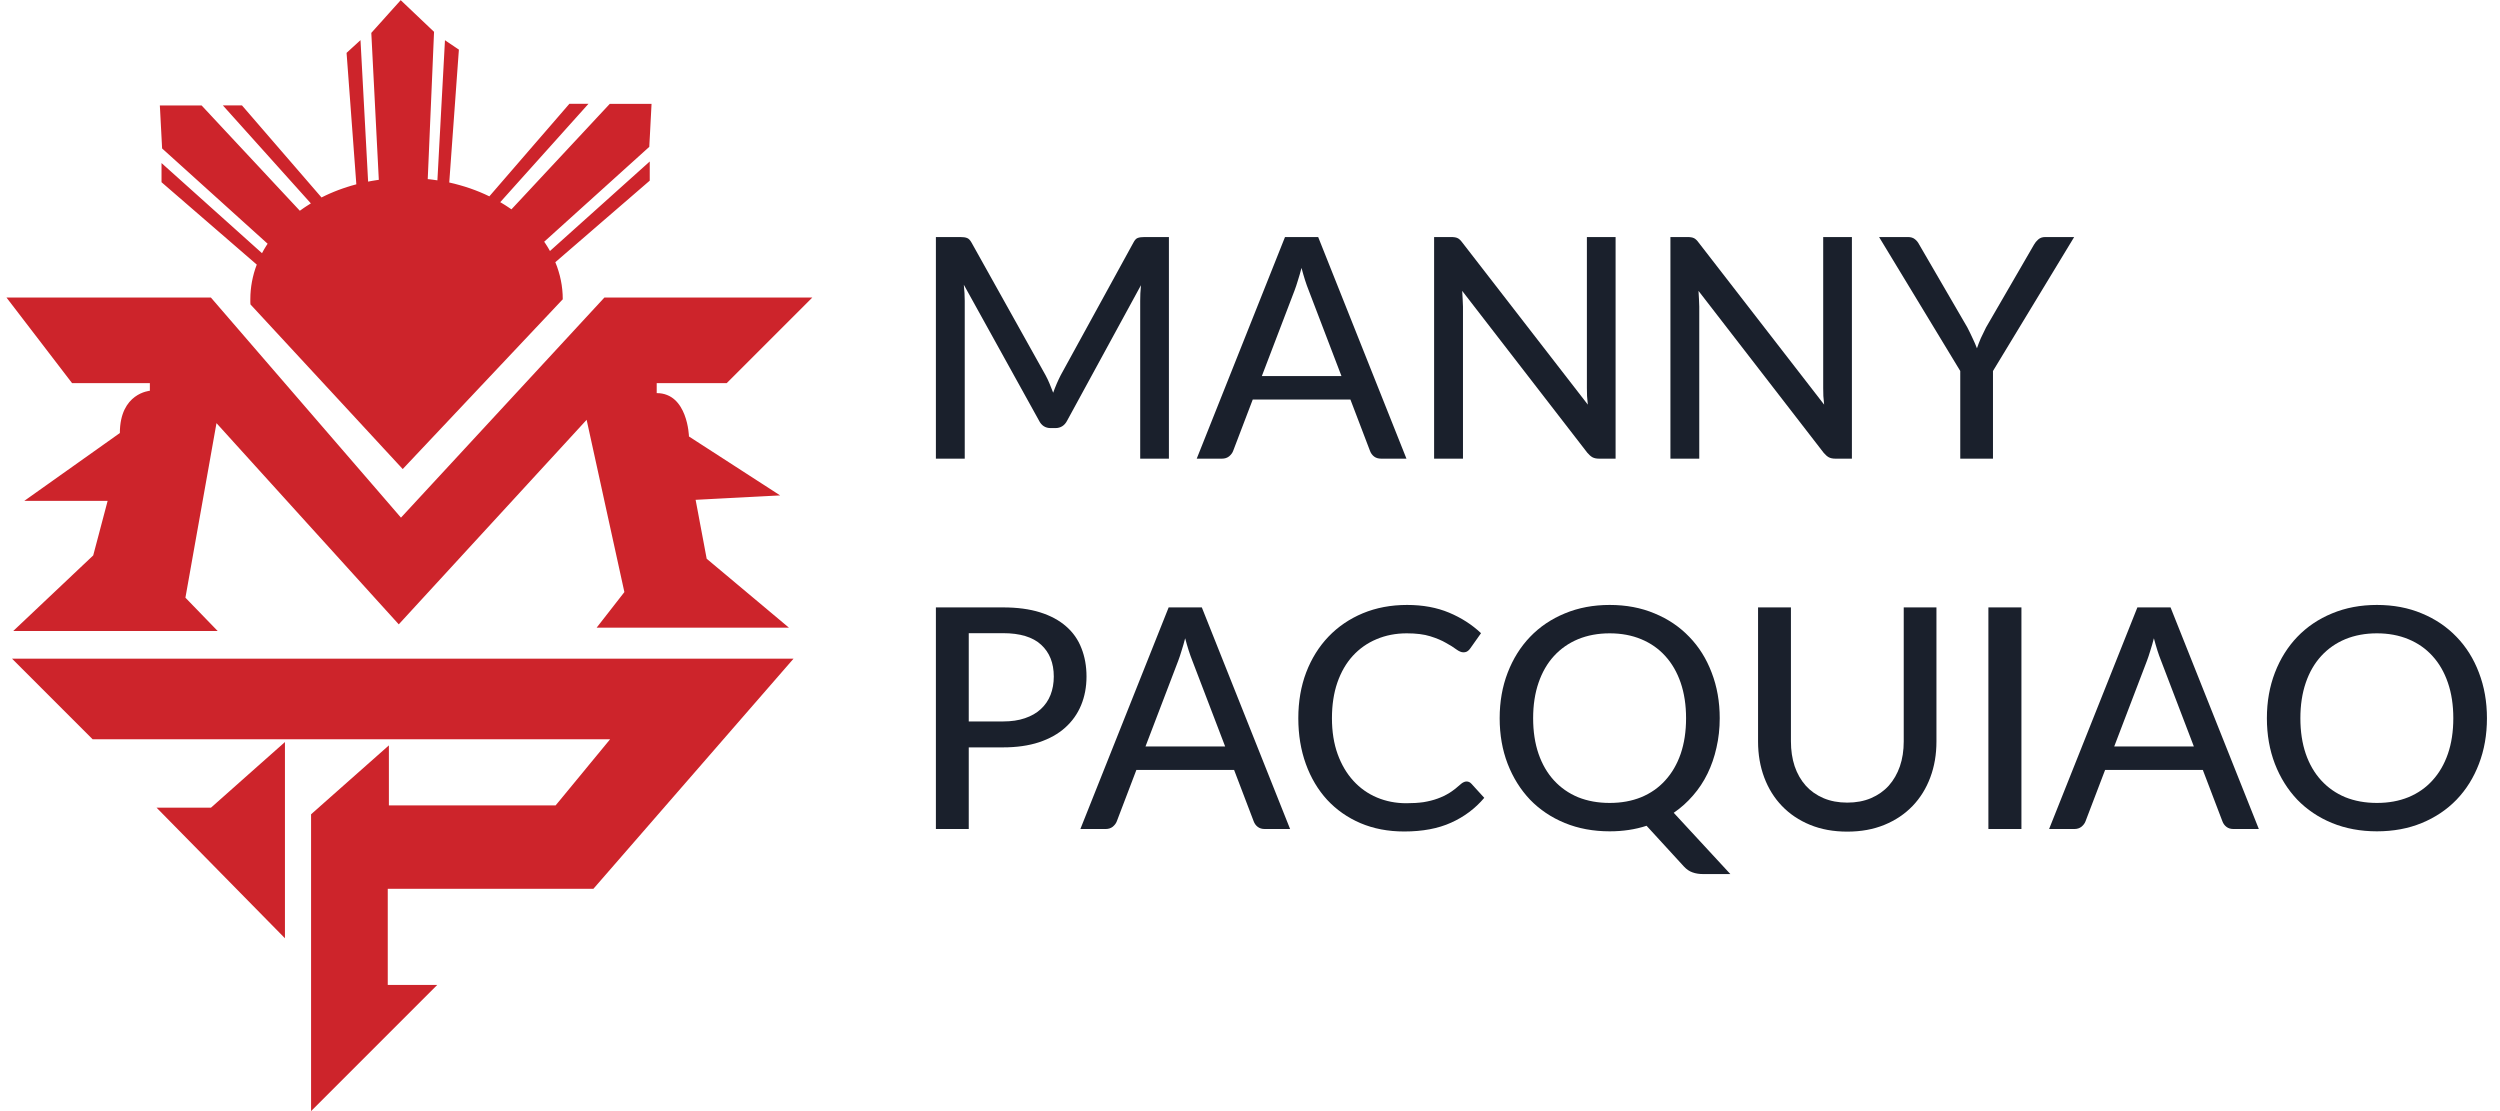
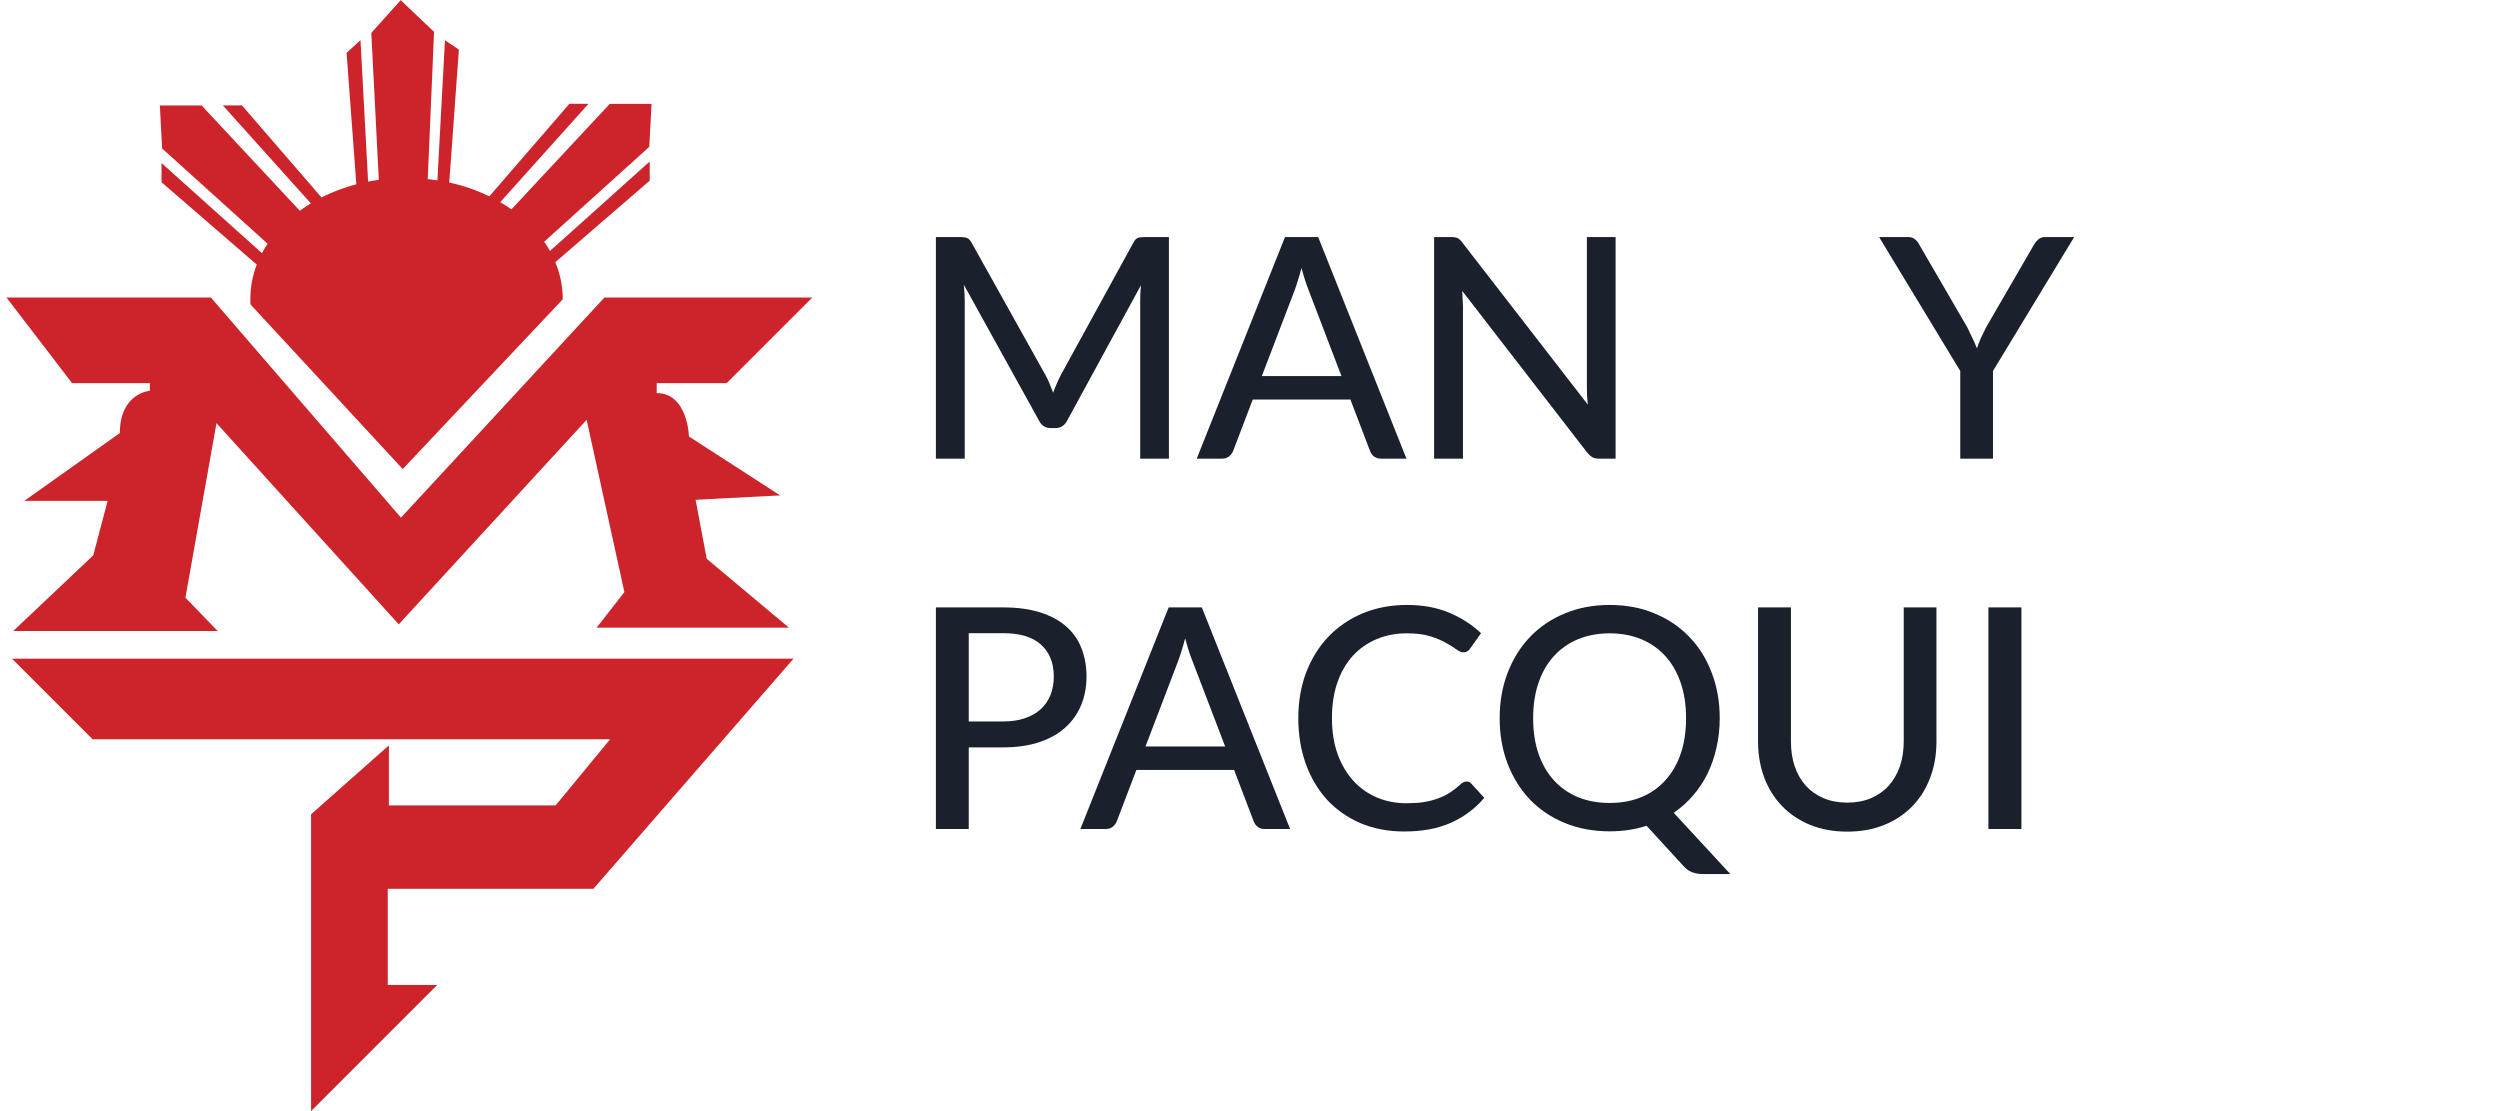
<svg xmlns="http://www.w3.org/2000/svg" width="126" height="56" viewBox="0 0 126 56" fill="none">
  <g clip-path="url(#clip0_1203_17816)">
    <path d="M7.553 19.302V19.694C7.553 19.694 7.529 19.696 7.488 19.703C7.446 19.71 7.387 19.723 7.317 19.744C7.245 19.765 7.163 19.795 7.074 19.837C6.986 19.879 6.891 19.933 6.797 20.003C6.702 20.073 6.608 20.159 6.519 20.264C6.431 20.369 6.348 20.494 6.277 20.641C6.206 20.788 6.147 20.958 6.106 21.154C6.065 21.35 6.041 21.572 6.041 21.824L5.439 22.252L4.836 22.68L4.234 23.107L3.632 23.535L3.029 23.962L2.427 24.39L1.825 24.817L1.223 25.245H5.424L5.334 25.588L5.243 25.932L5.152 26.275L5.061 26.619L4.971 26.962L4.88 27.306L4.789 27.649L4.698 27.993L4.194 28.469L3.69 28.945L3.186 29.422L2.682 29.898L2.178 30.374L1.674 30.851L1.17 31.327L0.666 31.803H10.971L10.768 31.593L10.565 31.383L10.361 31.173L10.158 30.963L9.955 30.753L9.751 30.543L9.548 30.333L9.345 30.123L9.541 29.023L9.736 27.924L9.932 26.824L10.128 25.725L10.324 24.625L10.52 23.526L10.715 22.426L10.911 21.326L12.059 22.594L13.208 23.862L14.356 25.129L15.504 26.397L16.653 27.664L17.801 28.932L18.949 30.2L20.098 31.467L21.281 30.178L22.465 28.89L23.648 27.601L24.832 26.313L26.016 25.024L27.199 23.735L28.383 22.447L29.566 21.158L29.804 22.244L30.042 23.329L30.28 24.414L30.517 25.5L30.755 26.585L30.993 27.67L31.231 28.756L31.469 29.841L31.294 30.065L31.119 30.29L30.944 30.514L30.77 30.738L30.595 30.962L30.42 31.187L30.245 31.411L30.07 31.635H39.763L39.245 31.201L38.727 30.767L38.209 30.332L37.69 29.898L37.172 29.464L36.654 29.029L36.135 28.595L35.617 28.161L35.547 27.79L35.478 27.418L35.408 27.047L35.338 26.676L35.268 26.305L35.199 25.933L35.129 25.562L35.059 25.191L35.592 25.163L36.124 25.135L36.657 25.107L37.189 25.08L37.722 25.052L38.254 25.024L38.787 24.996L39.319 24.969L38.745 24.597L38.17 24.226L37.596 23.855L37.021 23.483L36.447 23.112L35.872 22.741L35.298 22.37L34.723 21.998C34.723 21.998 34.722 21.964 34.718 21.905C34.713 21.845 34.705 21.76 34.69 21.657C34.675 21.554 34.654 21.435 34.623 21.307C34.592 21.179 34.551 21.042 34.499 20.906C34.446 20.769 34.382 20.633 34.301 20.504C34.222 20.376 34.127 20.257 34.014 20.154C33.901 20.051 33.77 19.966 33.618 19.907C33.467 19.846 33.294 19.813 33.098 19.813V19.309H36.627L37.167 18.769L37.706 18.23L38.245 17.691L38.785 17.151L39.324 16.612L39.863 16.073L40.403 15.534L40.942 14.994H30.464L29.182 16.381L27.901 17.768L26.619 19.155L25.337 20.542L24.055 21.929L22.773 23.316L21.491 24.702L20.209 26.089L19.012 24.702L17.814 23.316L16.616 21.929L15.418 20.542L14.22 19.155L13.022 17.768L11.825 16.381L10.627 14.994H0.325L0.739 15.534L1.152 16.073L1.565 16.612L1.979 17.151L2.392 17.691L2.805 18.23L3.218 18.769L3.632 19.309H7.554L7.553 19.302Z" fill="#CD242B" />
    <path d="M4.668 37.259H7.928H11.188H14.448H17.708H20.968H24.229H27.489H30.749L30.406 37.676L30.063 38.092L29.719 38.509L29.377 38.926L29.033 39.343L28.69 39.759L28.347 40.176L28.003 40.592H26.953H25.902H24.852H23.802H22.751H21.701H20.65H19.6V40.214V39.836V39.458V39.08V38.701V38.323V37.945V37.567L19.109 38.002L18.619 38.436L18.129 38.87L17.638 39.304L17.148 39.738L16.658 40.172L16.167 40.607L15.678 41.041V42.911V44.781V46.651V48.52V50.39V52.26V54.13V56L16.472 55.206L17.267 54.411L18.062 53.616L18.857 52.821L19.651 52.026L20.447 51.231L21.241 50.436L22.037 49.641H21.725H21.413H21.101H20.79H20.478H20.167H19.855H19.543V49.036V48.43V47.824V47.218V46.612V46.006V45.4V44.795H20.839H22.135H23.43H24.726H26.022H27.317H28.613H29.908L31.169 43.345L32.43 41.895L33.69 40.445L34.951 38.996L36.212 37.546L37.472 36.096L38.733 34.647L39.994 33.197H35.07H30.147H25.223H20.299H15.376H10.453H5.529H0.606L1.114 33.705L1.622 34.212L2.129 34.72L2.636 35.228L3.144 35.736L3.652 36.243L4.16 36.751L4.668 37.259Z" fill="#CD242B" />
-     <path d="M7.889 40.705L8.698 41.528L9.507 42.35L10.316 43.173L11.125 43.996L11.934 44.819L12.743 45.642L13.552 46.465L14.361 47.288V46.052V44.816V43.58V42.344V41.108V39.871V38.635V37.399L13.895 37.812L13.429 38.225L12.963 38.638L12.497 39.052L12.032 39.465L11.567 39.878L11.101 40.291L10.635 40.705H10.291H9.949H9.605H9.262H8.919H8.576H8.233H7.889Z" fill="#CD242B" />
    <path d="M13.488 12.284C13.475 12.303 13.463 12.323 13.45 12.342C13.437 12.362 13.425 12.381 13.412 12.401C13.4 12.42 13.388 12.44 13.376 12.46C13.364 12.479 13.352 12.5 13.34 12.519C13.328 12.54 13.316 12.559 13.304 12.579C13.293 12.6 13.282 12.619 13.271 12.639C13.259 12.659 13.248 12.68 13.238 12.7C13.226 12.72 13.216 12.741 13.205 12.761L12.572 12.193L11.939 11.625L11.306 11.057L10.673 10.49L10.04 9.922L9.407 9.354L8.774 8.786L8.141 8.218V9.184L8.741 9.703L9.341 10.222L9.941 10.741L10.541 11.26L11.141 11.779L11.741 12.298L12.341 12.817L12.941 13.336C12.915 13.405 12.89 13.475 12.866 13.545C12.843 13.614 12.821 13.686 12.801 13.756C12.781 13.827 12.762 13.899 12.746 13.971C12.728 14.043 12.713 14.115 12.7 14.188C12.686 14.261 12.674 14.334 12.664 14.408C12.653 14.481 12.645 14.556 12.638 14.63C12.631 14.704 12.626 14.779 12.622 14.854C12.618 14.929 12.617 15.005 12.617 15.081C12.617 15.092 12.617 15.102 12.617 15.114C12.617 15.125 12.617 15.135 12.617 15.147C12.617 15.158 12.617 15.168 12.617 15.18C12.617 15.191 12.617 15.201 12.617 15.213C12.618 15.224 12.617 15.235 12.618 15.245C12.618 15.256 12.619 15.267 12.62 15.277C12.62 15.288 12.62 15.299 12.621 15.309C12.621 15.32 12.622 15.331 12.623 15.342L13.253 16.023L13.883 16.704L14.513 17.385L15.143 18.066L15.773 18.747L16.403 19.428L17.033 20.109L17.663 20.79L17.992 21.146L18.322 21.503L18.651 21.859L18.98 22.215L19.309 22.572L19.639 22.928L19.968 23.284L20.297 23.64L20.618 23.3L20.939 22.959L21.26 22.619L21.581 22.278L21.902 21.938L22.223 21.597L22.544 21.257L22.865 20.916L23.552 20.187L24.239 19.458L24.927 18.729L25.614 18L26.301 17.271L26.988 16.542L27.676 15.813L28.363 15.084C28.363 15.002 28.361 14.921 28.357 14.841C28.354 14.76 28.348 14.679 28.339 14.6C28.331 14.52 28.321 14.441 28.309 14.361C28.297 14.283 28.283 14.204 28.267 14.126C28.252 14.048 28.234 13.971 28.214 13.893C28.195 13.816 28.173 13.74 28.149 13.664C28.126 13.588 28.102 13.512 28.075 13.437C28.047 13.362 28.019 13.288 27.988 13.215L28.583 12.701L29.178 12.187L29.773 11.673L30.367 11.159L30.962 10.646L31.557 10.132L32.152 9.618L32.747 9.104V8.139L32.118 8.703L31.489 9.267L30.861 9.831L30.233 10.395L29.604 10.959L28.975 11.523L28.347 12.087L27.718 12.651C27.707 12.631 27.696 12.611 27.684 12.591C27.673 12.572 27.661 12.552 27.65 12.532C27.638 12.512 27.627 12.492 27.615 12.473C27.603 12.453 27.591 12.434 27.579 12.414C27.567 12.395 27.554 12.375 27.542 12.356C27.529 12.336 27.517 12.317 27.505 12.298C27.492 12.278 27.479 12.26 27.466 12.24C27.453 12.221 27.44 12.202 27.427 12.183L28.09 11.585L28.751 10.988L29.413 10.39L30.076 9.792L30.738 9.194L31.4 8.596L32.062 7.999L32.724 7.401L32.738 7.13L32.753 6.859L32.767 6.589L32.781 6.318L32.795 6.047L32.81 5.776L32.824 5.505L32.838 5.235H30.733L30.113 5.899L29.494 6.564L28.874 7.228L28.255 7.893L27.635 8.557L27.015 9.222L26.396 9.887L25.776 10.551C25.754 10.535 25.731 10.52 25.708 10.504C25.686 10.488 25.662 10.472 25.639 10.457C25.616 10.442 25.593 10.427 25.569 10.411C25.546 10.396 25.523 10.38 25.499 10.365C25.475 10.35 25.452 10.335 25.428 10.32C25.404 10.305 25.38 10.29 25.356 10.276C25.332 10.261 25.308 10.247 25.284 10.232C25.26 10.218 25.236 10.204 25.212 10.19L25.767 9.57L26.323 8.95L26.879 8.331L27.435 7.711L27.991 7.092L28.546 6.472L29.102 5.853L29.658 5.233H28.696L28.192 5.816L27.688 6.399L27.183 6.982L26.679 7.564L26.175 8.147L25.671 8.73L25.167 9.313L24.663 9.896C24.586 9.858 24.507 9.821 24.428 9.785C24.348 9.749 24.268 9.715 24.187 9.681C24.106 9.647 24.024 9.615 23.941 9.584C23.858 9.552 23.774 9.522 23.691 9.493C23.607 9.464 23.521 9.436 23.435 9.409C23.348 9.382 23.262 9.356 23.174 9.332C23.087 9.307 22.999 9.284 22.91 9.261C22.822 9.239 22.732 9.217 22.642 9.198L22.703 8.361L22.763 7.524L22.824 6.687L22.885 5.85L22.946 5.013L23.006 4.176L23.067 3.339L23.128 2.501L23.04 2.442L22.952 2.383L22.865 2.324L22.777 2.264L22.689 2.205L22.601 2.146L22.514 2.087L22.426 2.027L22.379 2.91L22.331 3.793L22.283 4.676L22.235 5.559L22.188 6.442L22.14 7.324L22.093 8.207L22.045 9.09C22.025 9.087 22.004 9.084 21.985 9.081C21.965 9.078 21.944 9.075 21.924 9.072C21.904 9.069 21.884 9.066 21.863 9.064C21.843 9.061 21.823 9.058 21.803 9.055C21.782 9.053 21.762 9.05 21.742 9.048C21.722 9.046 21.701 9.043 21.681 9.04C21.661 9.038 21.641 9.036 21.62 9.034C21.599 9.031 21.579 9.029 21.558 9.027L21.598 8.099L21.638 7.171L21.677 6.244L21.717 5.316L21.757 4.388L21.797 3.46L21.836 2.532L21.876 1.604L21.666 1.405L21.456 1.205L21.246 1.006L21.036 0.806L20.826 0.607L20.616 0.407L20.406 0.208L20.196 0.008L20.011 0.215L19.825 0.421L19.64 0.627L19.455 0.833L19.27 1.04L19.084 1.246L18.899 1.452L18.714 1.658L18.761 2.584L18.808 3.51L18.856 4.435L18.903 5.361L18.95 6.286L18.997 7.212L19.045 8.137L19.092 9.063C19.069 9.066 19.046 9.07 19.024 9.073C19.001 9.076 18.979 9.079 18.956 9.083C18.934 9.087 18.911 9.09 18.889 9.094C18.866 9.097 18.844 9.101 18.821 9.105C18.799 9.109 18.776 9.112 18.754 9.116C18.731 9.12 18.709 9.124 18.687 9.128C18.664 9.132 18.643 9.136 18.62 9.141C18.598 9.145 18.576 9.149 18.553 9.154L18.505 8.263L18.457 7.371L18.409 6.479L18.361 5.588L18.313 4.697L18.265 3.806L18.217 2.915L18.169 2.023L18.081 2.103L17.994 2.183L17.906 2.264L17.818 2.344L17.73 2.424L17.643 2.504L17.555 2.585L17.467 2.665L17.529 3.493L17.59 4.321L17.652 5.149L17.713 5.977L17.775 6.805L17.836 7.633L17.898 8.461L17.959 9.29C17.881 9.31 17.804 9.332 17.727 9.354C17.649 9.377 17.574 9.4 17.498 9.424C17.422 9.448 17.347 9.473 17.273 9.499C17.199 9.525 17.125 9.551 17.051 9.579C16.977 9.607 16.905 9.635 16.833 9.665C16.761 9.694 16.69 9.725 16.62 9.755C16.549 9.786 16.479 9.818 16.41 9.851C16.341 9.884 16.272 9.917 16.204 9.952L15.703 9.372L15.202 8.792L14.701 8.212L14.2 7.633L13.699 7.053L13.198 6.473L12.697 5.893L12.196 5.313H11.233L11.788 5.931L12.342 6.548L12.896 7.165L13.451 7.783L14.005 8.4L14.559 9.017L15.114 9.635L15.668 10.252C15.644 10.266 15.62 10.281 15.596 10.296C15.572 10.311 15.548 10.326 15.525 10.341C15.501 10.356 15.477 10.371 15.454 10.386C15.431 10.401 15.408 10.417 15.384 10.432C15.361 10.448 15.338 10.463 15.315 10.478C15.292 10.494 15.27 10.51 15.247 10.526C15.225 10.541 15.202 10.557 15.18 10.574C15.157 10.589 15.135 10.606 15.112 10.622L14.493 9.959L13.874 9.296L13.256 8.632L12.637 7.969L12.018 7.306L11.399 6.643L10.78 5.979L10.162 5.316H8.056L8.071 5.586L8.085 5.857L8.099 6.128L8.113 6.399L8.128 6.67L8.142 6.94L8.156 7.211L8.17 7.482L8.836 8.083L9.501 8.683L10.166 9.284L10.832 9.885L11.497 10.486L12.162 11.087L12.827 11.687L13.492 12.288L13.488 12.284Z" fill="#CD242B" />
  </g>
  <path d="M58.913 11.947V23.116H57.466V15.167C57.466 15.047 57.469 14.92 57.474 14.786C57.484 14.651 57.495 14.513 57.505 14.373L53.787 21.194C53.658 21.448 53.458 21.576 53.188 21.576H52.955C52.686 21.576 52.489 21.448 52.364 21.194L48.576 14.35C48.607 14.64 48.623 14.913 48.623 15.167V23.116H47.169V11.947H48.397C48.543 11.947 48.654 11.962 48.732 11.993C48.815 12.019 48.893 12.097 48.965 12.227L52.699 18.916C52.771 19.05 52.839 19.193 52.901 19.343C52.963 19.494 53.023 19.644 53.08 19.794C53.188 19.488 53.316 19.193 53.461 18.908L57.124 12.227C57.191 12.097 57.264 12.019 57.342 11.993C57.425 11.962 57.539 11.947 57.684 11.947H58.913Z" fill="#1A202C" />
  <path d="M67.61 18.954L65.954 14.622C65.834 14.327 65.715 13.953 65.596 13.502C65.539 13.725 65.479 13.933 65.417 14.124C65.36 14.316 65.303 14.487 65.246 14.638L63.597 18.954H67.61ZM70.885 23.116H69.609C69.464 23.116 69.345 23.079 69.251 23.007C69.158 22.934 69.091 22.841 69.049 22.727L68.061 20.137H63.138L62.15 22.727C62.114 22.825 62.047 22.916 61.948 22.999C61.85 23.077 61.73 23.116 61.59 23.116H60.315L64.764 11.947H66.436L70.885 23.116Z" fill="#1A202C" />
  <path d="M81.426 11.947V23.116H80.586C80.456 23.116 80.347 23.092 80.259 23.046C80.176 22.999 80.091 22.924 80.002 22.82L73.695 14.661C73.705 14.801 73.713 14.938 73.718 15.073C73.728 15.208 73.734 15.335 73.734 15.454V23.116H72.279V11.947H73.135C73.28 11.947 73.389 11.965 73.461 12.001C73.534 12.032 73.614 12.107 73.703 12.227L80.026 20.393C80.01 20.243 79.997 20.098 79.987 19.958C79.982 19.813 79.979 19.678 79.979 19.553V11.947H81.426Z" fill="#1A202C" />
-   <path d="M93.336 11.947V23.116H92.496C92.366 23.116 92.257 23.092 92.169 23.046C92.086 22.999 92 22.924 91.912 22.82L85.605 14.661C85.615 14.801 85.623 14.938 85.628 15.073C85.638 15.208 85.643 15.335 85.643 15.454V23.116H84.189V11.947H85.044C85.19 11.947 85.299 11.965 85.371 12.001C85.444 12.032 85.524 12.107 85.612 12.227L91.936 20.393C91.92 20.243 91.907 20.098 91.897 19.958C91.891 19.813 91.889 19.678 91.889 19.553V11.947H93.336Z" fill="#1A202C" />
-   <path d="M100.446 18.698V23.116H98.797V18.698L94.706 11.947H96.161C96.306 11.947 96.423 11.983 96.511 12.056C96.599 12.123 96.672 12.214 96.729 12.328L99.155 16.504C99.254 16.696 99.342 16.878 99.42 17.049C99.503 17.22 99.575 17.389 99.638 17.554C99.695 17.389 99.759 17.22 99.832 17.049C99.91 16.878 99.998 16.696 100.096 16.504L102.515 12.328C102.567 12.234 102.637 12.149 102.725 12.071C102.819 11.988 102.935 11.947 103.075 11.947H104.538L100.446 18.698Z" fill="#1A202C" />
+   <path d="M100.446 18.698V23.116H98.797V18.698L94.706 11.947H96.161C96.306 11.947 96.423 11.983 96.511 12.056C96.599 12.123 96.672 12.214 96.729 12.328L99.155 16.504C99.503 17.22 99.575 17.389 99.638 17.554C99.695 17.389 99.759 17.22 99.832 17.049C99.91 16.878 99.998 16.696 100.096 16.504L102.515 12.328C102.567 12.234 102.637 12.149 102.725 12.071C102.819 11.988 102.935 11.947 103.075 11.947H104.538L100.446 18.698Z" fill="#1A202C" />
  <path d="M50.552 36.361C50.972 36.361 51.34 36.307 51.656 36.198C51.978 36.089 52.245 35.936 52.457 35.739C52.675 35.537 52.839 35.298 52.947 35.023C53.056 34.743 53.111 34.435 53.111 34.098C53.111 33.419 52.898 32.884 52.473 32.495C52.053 32.107 51.413 31.912 50.552 31.912H48.825V36.361H50.552ZM50.552 30.613C51.267 30.613 51.89 30.696 52.419 30.862C52.947 31.028 53.386 31.264 53.733 31.57C54.08 31.871 54.337 32.236 54.503 32.667C54.674 33.097 54.76 33.574 54.76 34.098C54.76 34.621 54.669 35.104 54.487 35.544C54.306 35.98 54.039 36.356 53.686 36.672C53.334 36.989 52.893 37.235 52.364 37.411C51.84 37.582 51.236 37.668 50.552 37.668H48.825V41.782H47.169V30.613H50.552Z" fill="#1A202C" />
  <path d="M61.747 37.621L60.09 33.289C59.971 32.993 59.851 32.62 59.732 32.169C59.675 32.392 59.615 32.599 59.553 32.791C59.496 32.983 59.439 33.154 59.382 33.304L57.733 37.621H61.747ZM65.021 41.782H63.745C63.6 41.782 63.481 41.746 63.388 41.673C63.294 41.601 63.227 41.507 63.185 41.393L62.198 38.803H57.274L56.287 41.393C56.25 41.492 56.183 41.583 56.084 41.666C55.986 41.743 55.867 41.782 55.727 41.782H54.451L58.9 30.613H60.572L65.021 41.782Z" fill="#1A202C" />
  <path d="M73.913 39.387C74.006 39.387 74.087 39.423 74.154 39.495L74.807 40.211C74.351 40.75 73.793 41.168 73.135 41.463C72.482 41.759 71.694 41.907 70.771 41.907C69.962 41.907 69.228 41.767 68.569 41.487C67.916 41.207 67.356 40.815 66.889 40.312C66.428 39.809 66.07 39.208 65.816 38.508C65.562 37.808 65.435 37.038 65.435 36.198C65.435 35.358 65.567 34.588 65.832 33.888C66.101 33.188 66.477 32.586 66.959 32.083C67.442 31.58 68.017 31.189 68.686 30.909C69.36 30.629 70.104 30.489 70.918 30.489C71.712 30.489 72.417 30.619 73.034 30.878C73.651 31.137 74.188 31.482 74.644 31.912L74.099 32.682C74.063 32.739 74.016 32.786 73.959 32.822C73.908 32.858 73.838 32.877 73.749 32.877C73.651 32.877 73.534 32.827 73.399 32.729C73.27 32.63 73.096 32.522 72.878 32.402C72.666 32.278 72.401 32.166 72.085 32.068C71.769 31.969 71.375 31.92 70.903 31.92C70.348 31.92 69.84 32.019 69.378 32.215C68.917 32.407 68.518 32.687 68.18 33.056C67.849 33.419 67.589 33.867 67.403 34.401C67.221 34.93 67.13 35.529 67.13 36.198C67.13 36.877 67.227 37.481 67.418 38.01C67.61 38.539 67.875 38.987 68.212 39.355C68.549 39.724 68.945 40.004 69.402 40.196C69.858 40.387 70.35 40.483 70.879 40.483C71.201 40.483 71.489 40.465 71.743 40.429C72.002 40.387 72.238 40.328 72.451 40.25C72.668 40.172 72.873 40.074 73.065 39.954C73.257 39.83 73.446 39.682 73.633 39.511C73.674 39.475 73.718 39.446 73.765 39.425C73.812 39.4 73.861 39.387 73.913 39.387Z" fill="#1A202C" />
  <path d="M77.27 36.198C77.27 36.867 77.361 37.465 77.543 37.994C77.724 38.518 77.983 38.964 78.32 39.332C78.657 39.7 79.062 39.983 79.534 40.18C80.011 40.372 80.542 40.468 81.128 40.468C81.714 40.468 82.243 40.372 82.715 40.18C83.192 39.983 83.596 39.7 83.928 39.332C84.265 38.964 84.524 38.518 84.706 37.994C84.887 37.465 84.978 36.867 84.978 36.198C84.978 35.534 84.887 34.938 84.706 34.409C84.524 33.88 84.265 33.431 83.928 33.063C83.596 32.695 83.192 32.413 82.715 32.215C82.243 32.019 81.714 31.92 81.128 31.92C80.542 31.92 80.011 32.019 79.534 32.215C79.062 32.413 78.657 32.695 78.32 33.063C77.983 33.431 77.724 33.88 77.543 34.409C77.361 34.938 77.27 35.534 77.27 36.198ZM87.21 44.053H85.841C85.639 44.053 85.46 44.025 85.305 43.968C85.149 43.916 85.004 43.817 84.869 43.672L82.987 41.619C82.417 41.806 81.797 41.899 81.128 41.899C80.304 41.899 79.549 41.759 78.865 41.479C78.186 41.199 77.602 40.807 77.115 40.304C76.633 39.796 76.257 39.195 75.987 38.5C75.717 37.8 75.583 37.033 75.583 36.198C75.583 35.368 75.717 34.603 75.987 33.903C76.257 33.203 76.633 32.602 77.115 32.099C77.602 31.591 78.186 31.197 78.865 30.917C79.549 30.631 80.304 30.489 81.128 30.489C81.958 30.489 82.712 30.631 83.391 30.917C84.071 31.197 84.654 31.591 85.141 32.099C85.629 32.602 86.005 33.203 86.269 33.903C86.539 34.603 86.674 35.368 86.674 36.198C86.674 36.716 86.619 37.212 86.51 37.683C86.407 38.15 86.256 38.586 86.059 38.99C85.862 39.394 85.618 39.763 85.328 40.094C85.043 40.426 84.719 40.717 84.356 40.965L87.21 44.053Z" fill="#1A202C" />
  <path d="M93.102 40.452C93.548 40.452 93.947 40.377 94.299 40.227C94.652 40.076 94.95 39.866 95.194 39.597C95.438 39.322 95.624 38.998 95.754 38.624C95.884 38.246 95.948 37.828 95.948 37.372V30.613H97.597V37.372C97.597 38.026 97.494 38.63 97.286 39.184C97.079 39.739 96.781 40.219 96.392 40.623C96.003 41.028 95.531 41.344 94.976 41.572C94.421 41.8 93.797 41.914 93.102 41.914C92.407 41.914 91.782 41.8 91.227 41.572C90.672 41.344 90.201 41.028 89.812 40.623C89.423 40.219 89.125 39.739 88.917 39.184C88.71 38.63 88.606 38.026 88.606 37.372V30.613H90.263V37.364C90.263 37.821 90.325 38.238 90.45 38.617C90.579 38.995 90.766 39.322 91.01 39.597C91.253 39.866 91.551 40.076 91.904 40.227C92.257 40.377 92.656 40.452 93.102 40.452Z" fill="#1A202C" />
  <path d="M101.88 41.782H100.215V30.613H101.88V41.782Z" fill="#1A202C" />
-   <path d="M110.57 37.621L108.914 33.289C108.794 32.993 108.675 32.62 108.556 32.169C108.499 32.392 108.439 32.599 108.377 32.791C108.32 32.983 108.263 33.154 108.206 33.304L106.557 37.621H110.57ZM113.845 41.782H112.569C112.424 41.782 112.305 41.746 112.212 41.673C112.118 41.601 112.051 41.507 112.009 41.393L111.022 38.803H106.098L105.11 41.393C105.074 41.492 105.007 41.583 104.908 41.666C104.81 41.743 104.69 41.782 104.55 41.782H103.275L107.724 30.613H109.396L113.845 41.782Z" fill="#1A202C" />
-   <path d="M125.342 36.198C125.342 37.033 125.207 37.8 124.938 38.5C124.673 39.195 124.297 39.796 123.81 40.304C123.322 40.807 122.739 41.199 122.06 41.479C121.381 41.759 120.626 41.899 119.797 41.899C118.972 41.899 118.218 41.759 117.533 41.479C116.854 41.199 116.271 40.807 115.783 40.304C115.301 39.796 114.925 39.195 114.655 38.5C114.386 37.8 114.251 37.033 114.251 36.198C114.251 35.368 114.386 34.603 114.655 33.903C114.925 33.203 115.301 32.602 115.783 32.099C116.271 31.591 116.854 31.197 117.533 30.917C118.218 30.631 118.972 30.489 119.797 30.489C120.626 30.489 121.381 30.631 122.06 30.917C122.739 31.197 123.322 31.591 123.81 32.099C124.297 32.602 124.673 33.203 124.938 33.903C125.207 34.603 125.342 35.368 125.342 36.198ZM123.647 36.198C123.647 35.534 123.556 34.938 123.374 34.409C123.193 33.88 122.934 33.431 122.597 33.063C122.265 32.695 121.86 32.413 121.383 32.215C120.911 32.019 120.382 31.92 119.797 31.92C119.211 31.92 118.679 32.019 118.202 32.215C117.73 32.413 117.326 32.695 116.989 33.063C116.652 33.431 116.392 33.88 116.211 34.409C116.03 34.938 115.939 35.534 115.939 36.198C115.939 36.867 116.03 37.465 116.211 37.994C116.392 38.518 116.652 38.964 116.989 39.332C117.326 39.7 117.73 39.983 118.202 40.18C118.679 40.372 119.211 40.468 119.797 40.468C120.382 40.468 120.911 40.372 121.383 40.18C121.86 39.983 122.265 39.7 122.597 39.332C122.934 38.964 123.193 38.518 123.374 37.994C123.556 37.465 123.647 36.867 123.647 36.198Z" fill="#1A202C" />
  <defs>
    <clipPath id="clip0_1203_17816">
      <rect width="40.621" height="56" fill="white" transform="translate(0.325)" />
    </clipPath>
  </defs>
</svg>